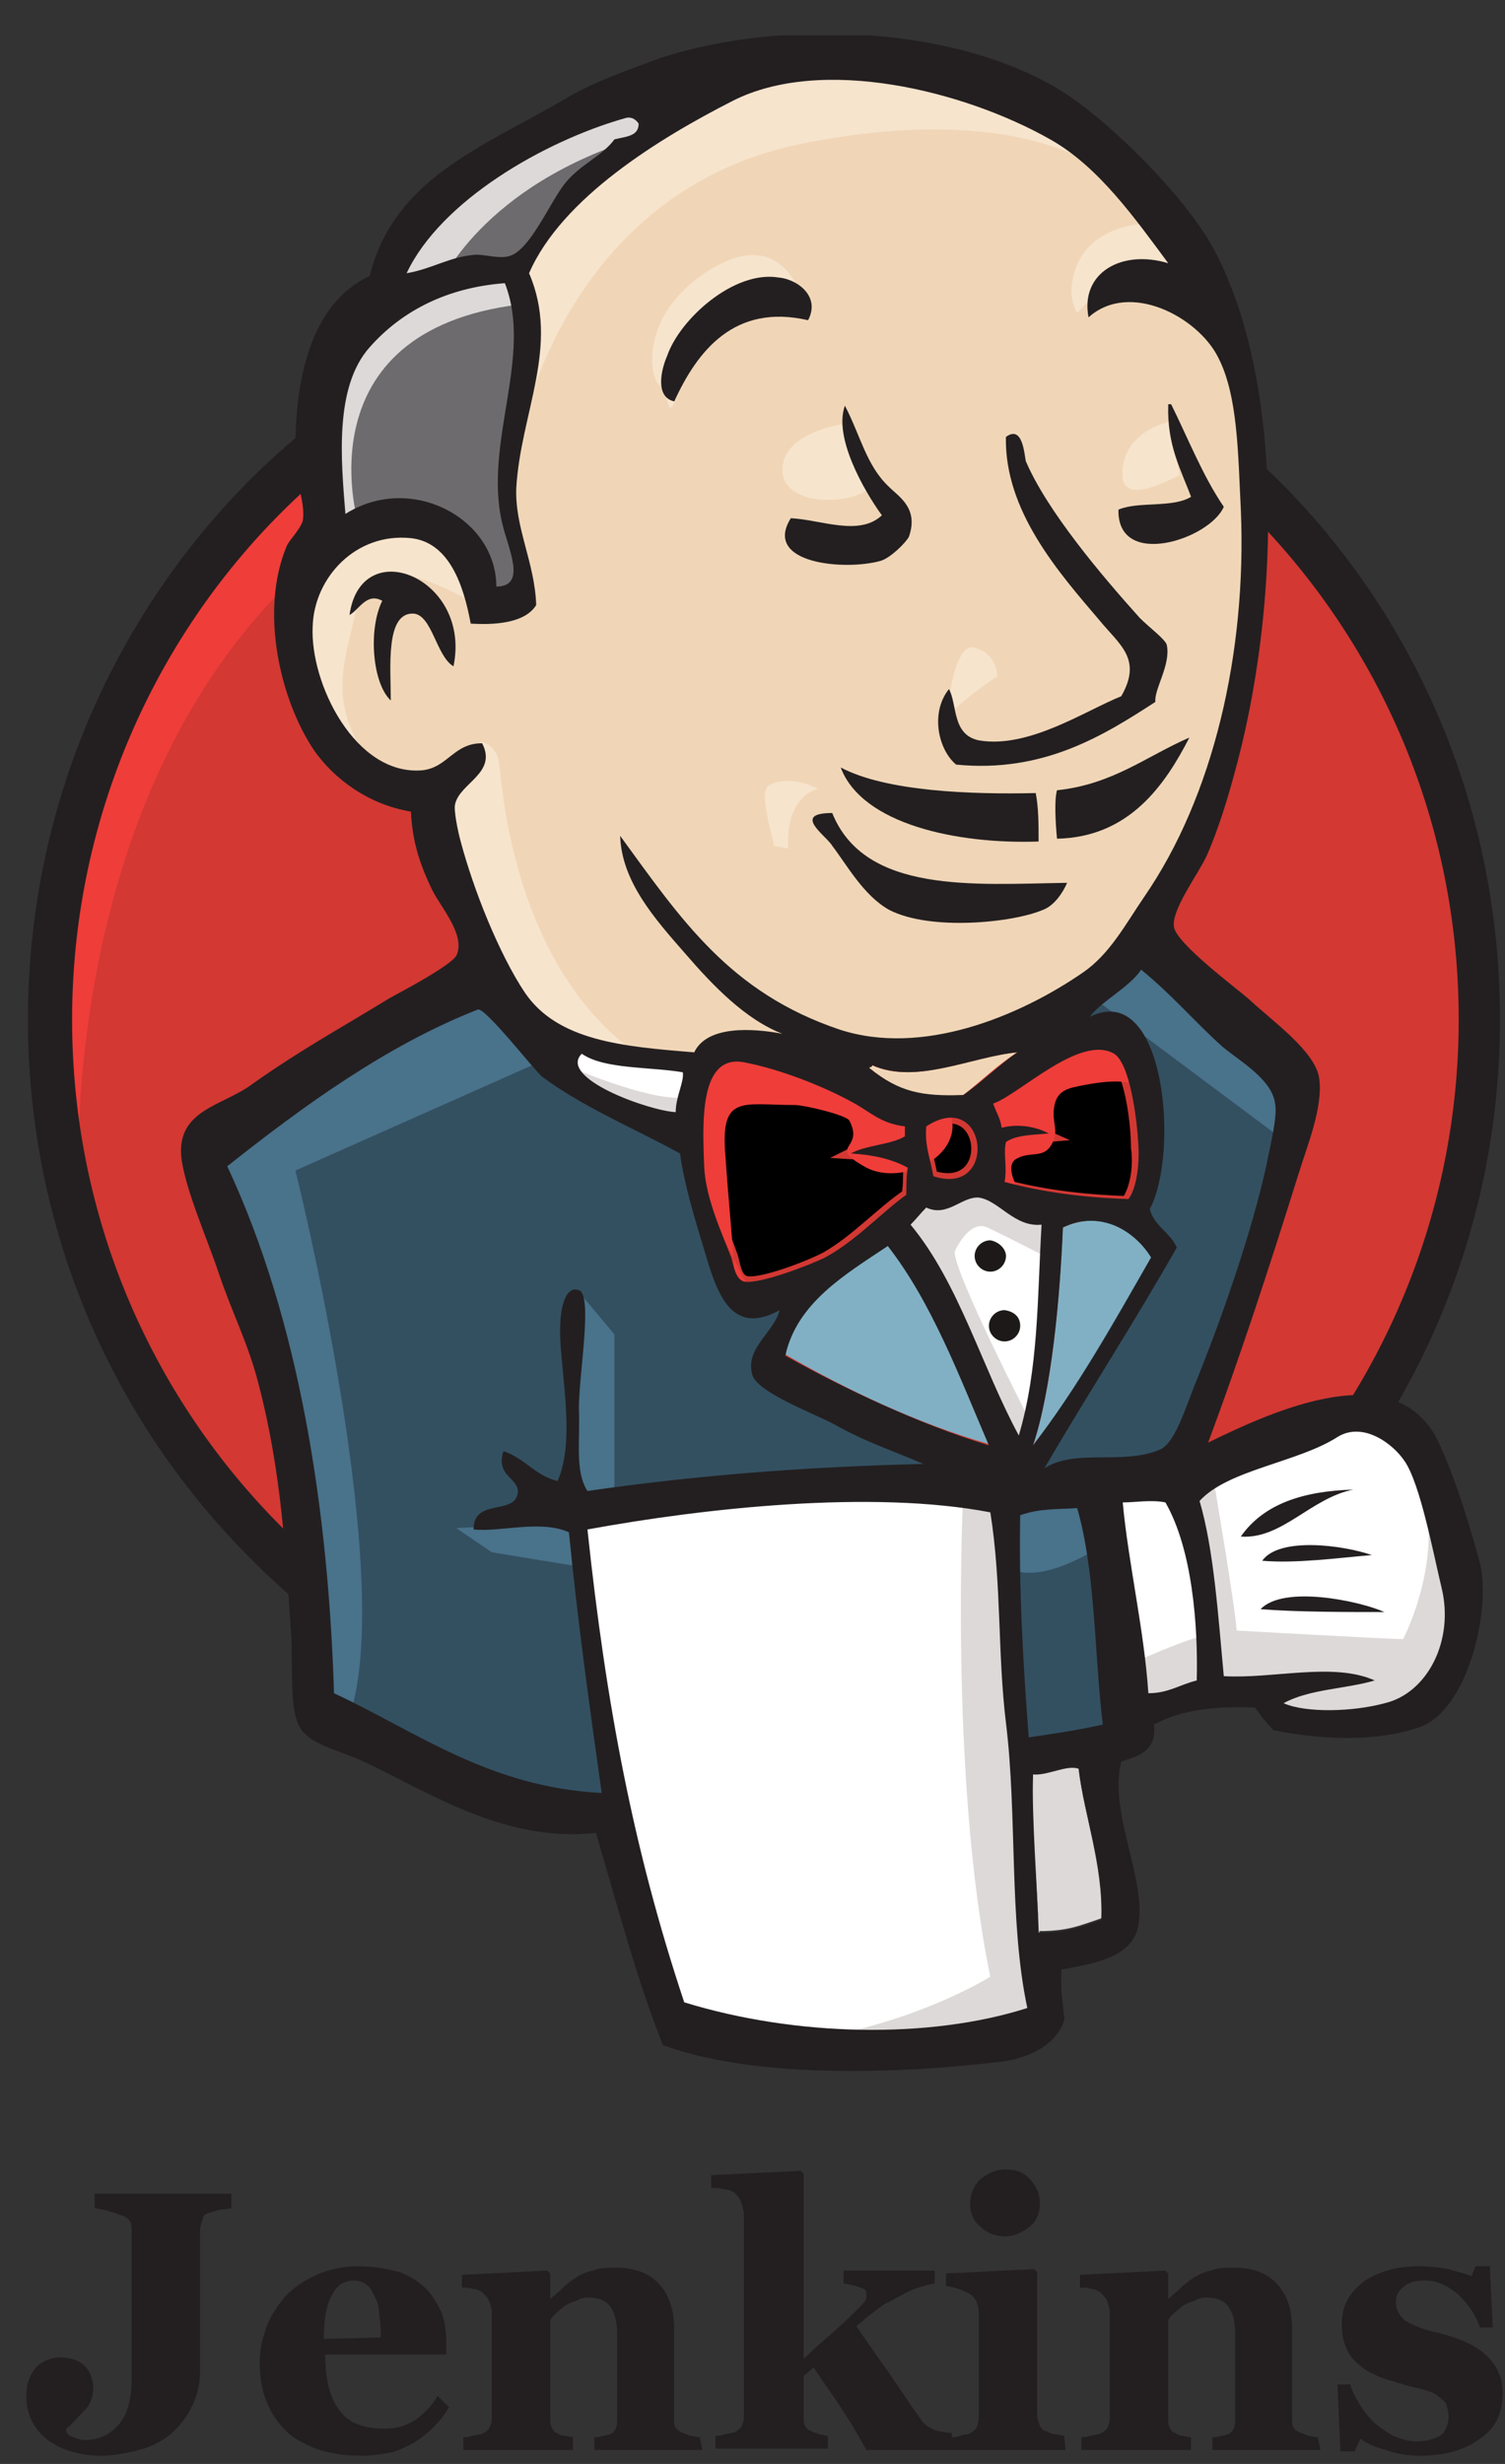
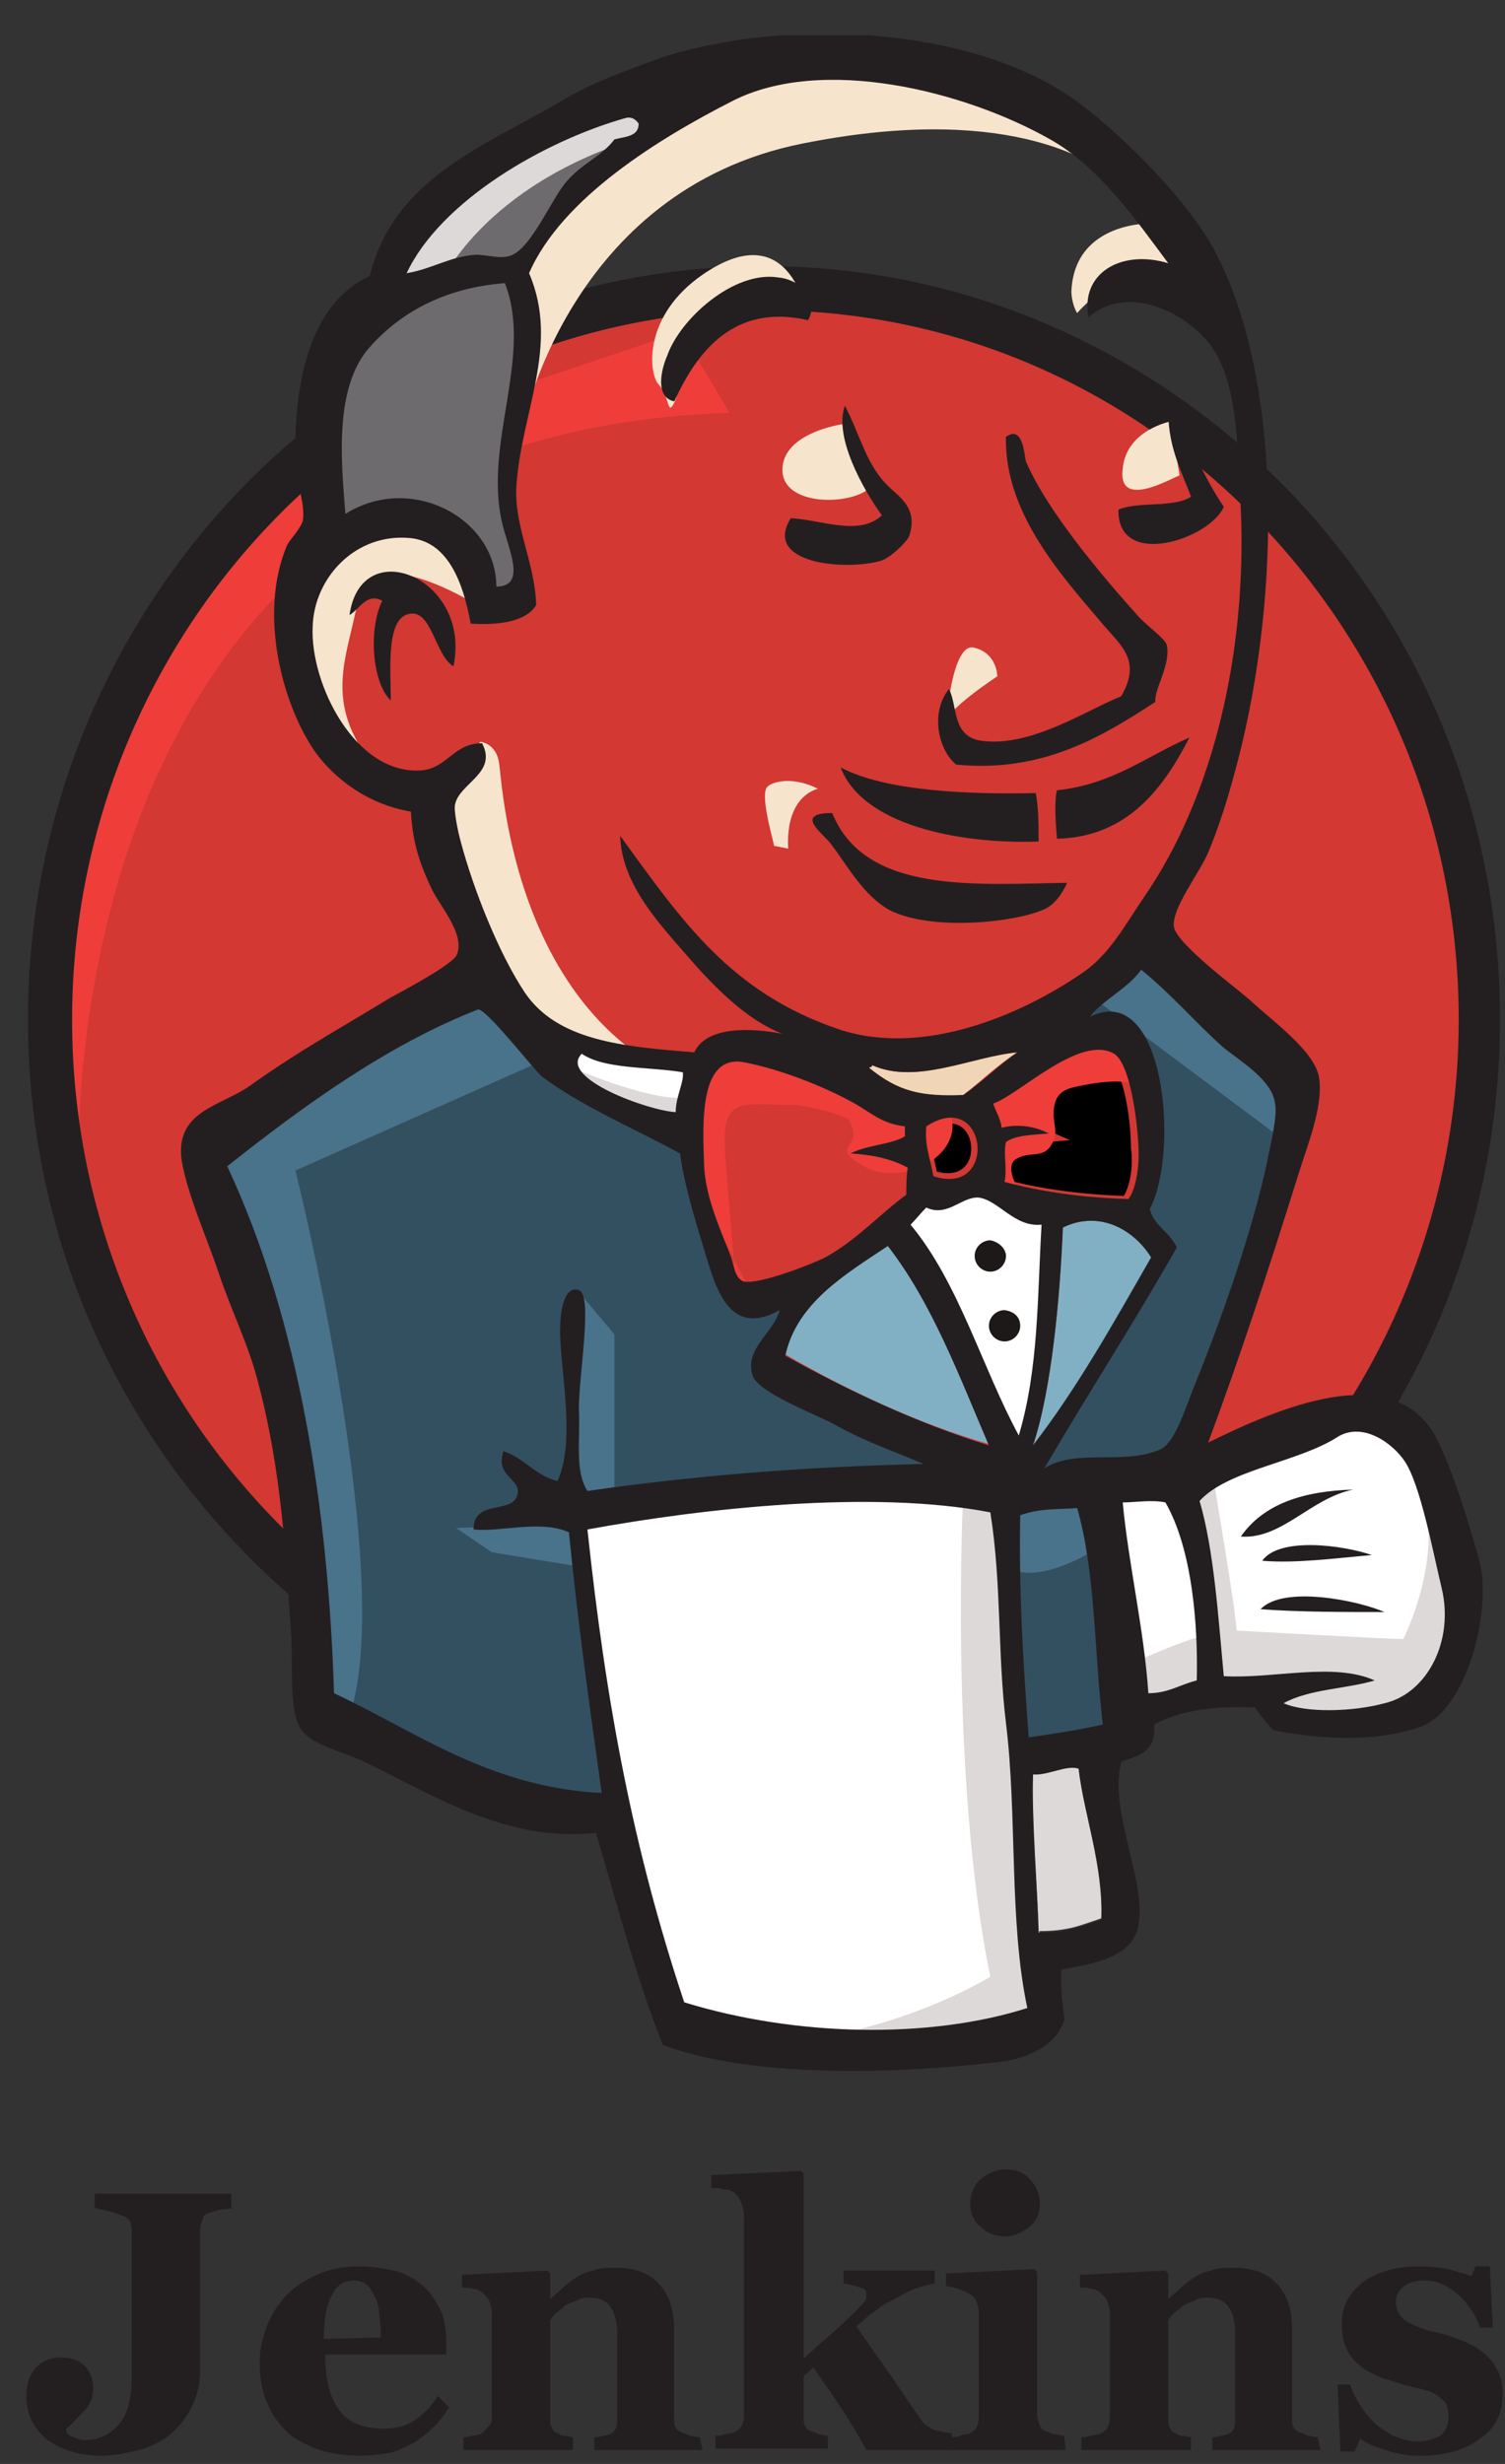
<svg xmlns="http://www.w3.org/2000/svg" width="33" height="54" viewBox="0 0 33 54" fill="none">
  <rect x="0" y="0" width="33" height="54" fill="#333333" stroke="none" />
  <g clip-path="url(#clip0_466_14872)">
    <path d="M32.45 22.282C32.45 31.116 25.426 38.296 16.779 38.296C8.133 38.296 1.109 31.147 1.109 22.282C1.109 13.417 8.133 6.269 16.779 6.269C25.426 6.269 32.45 13.448 32.45 22.282Z" fill="#D33833" />
    <path d="M1.733 26.246C1.733 26.246 0.61 9.546 15.999 9.047L14.938 7.267L6.572 10.077L4.168 12.824L2.108 16.819L0.922 21.47L1.265 24.592" fill="#EF3D3A" />
    <path d="M6.045 11.357C3.298 14.166 1.581 18.068 1.581 22.345C1.581 26.652 3.298 30.523 6.045 33.333C8.792 36.142 12.569 37.89 16.783 37.89C20.966 37.89 24.743 36.173 27.521 33.333C30.268 30.523 31.985 26.621 31.985 22.345C31.985 18.037 30.268 14.166 27.521 11.357C24.774 8.548 20.997 6.799 16.783 6.799C12.6 6.799 8.792 8.548 6.045 11.357ZM5.358 34.019C2.424 31.023 0.613 26.902 0.613 22.345C0.613 17.787 2.424 13.667 5.327 10.67C8.261 7.673 12.288 5.832 16.752 5.832C21.215 5.832 25.242 7.705 28.177 10.67C31.111 13.667 32.89 17.787 32.89 22.345C32.89 26.902 31.079 31.023 28.177 34.019C25.242 37.016 21.215 38.858 16.752 38.858C12.319 38.858 8.261 37.016 5.358 34.019Z" fill="#231F20" />
-     <path d="M23.364 22.376L20.961 22.719L17.745 23.094L15.654 23.156L13.625 23.094L12.064 22.626L10.691 21.127L9.629 18.068L9.38 17.413L7.944 16.944L7.132 15.54L6.539 13.573L7.195 11.856L8.755 11.326L10.004 11.919L10.597 13.23L11.315 13.105L11.565 12.793L11.315 11.419L11.253 9.702L11.596 7.299V5.925L12.688 4.177L14.593 2.804L17.933 1.399L21.647 1.93L24.863 4.24L26.361 6.643L27.328 8.36L27.578 12.668L26.829 16.383L25.518 19.66L24.269 21.408" fill="#F0D6B7" />
    <path d="M21.337 32.708L12.815 33.051V34.487L13.533 39.513L13.19 39.919L7.227 37.89L6.822 37.172L6.197 30.398L4.793 26.34L4.48 25.372L9.256 22.095L10.755 21.502L12.066 23.125L13.19 24.124L14.501 24.53L15.094 24.717L15.812 27.838L16.342 28.494L17.716 28.026L16.748 29.899L21.93 32.365L21.337 32.708Z" fill="#335061" />
    <path d="M7.195 11.888L8.756 11.357L10.004 11.95L10.598 13.261L11.316 13.136L11.503 12.418L11.159 11.045L11.503 7.767L11.191 5.988L12.252 4.739L14.562 2.898L13.906 1.992L10.629 3.584L9.255 4.646L8.475 6.3L7.289 7.923L6.945 9.827L7.195 11.888Z" fill="#6D6B6D" />
    <path d="M9.631 6.269C9.631 6.269 10.537 4.052 14.095 2.991C17.654 1.93 14.282 2.211 14.282 2.211L10.412 3.709L8.913 5.207L8.258 6.394L9.631 6.269Z" fill="#DCD9D8" />
-     <path d="M7.851 11.451C7.851 11.451 6.602 7.268 11.378 6.675L11.191 5.957L7.913 6.737L6.945 9.859L7.195 11.888L7.851 11.451Z" fill="#DCD9D8" />
    <path d="M9.758 17.007L10.538 16.258C10.538 16.258 10.882 16.289 10.944 16.726C11.006 17.132 11.194 20.909 13.753 22.938C14.003 23.125 11.849 22.625 11.849 22.625L9.945 19.629" fill="#F7E4CD" />
    <path d="M20.745 15.852C20.745 15.852 20.869 14.041 21.369 14.197C21.868 14.322 21.868 14.822 21.868 14.822C21.868 14.822 20.682 15.602 20.745 15.852Z" fill="#F7E4CD" />
    <path d="M25.676 9.234C25.676 9.234 24.677 9.421 24.615 10.296C24.521 11.169 25.676 10.483 25.863 10.42" fill="#F7E4CD" />
    <path d="M18.467 9.297C18.467 9.297 17.156 9.484 17.156 10.296C17.156 11.107 18.655 11.076 19.06 10.701" fill="#F7E4CD" />
    <path d="M10.351 13.199C10.351 13.199 8.104 11.825 7.854 13.136C7.604 14.447 7.074 15.384 8.197 16.788L7.448 16.539L6.73 14.697L6.48 12.918L7.854 11.482L9.415 11.607L10.32 12.325L10.351 13.199Z" fill="#F7E4CD" />
    <path d="M11.442 9.421C11.442 9.421 12.441 4.177 17.592 3.147C21.806 2.304 24.022 3.334 24.865 4.302C24.865 4.302 21.088 -0.162 17.529 1.181C13.94 2.554 11.318 5.051 11.38 6.675C11.474 9.421 11.442 9.421 11.442 9.421Z" fill="#F7E4CD" />
    <path d="M25.271 4.895C25.271 4.895 23.555 4.833 23.492 6.393C23.492 6.393 23.492 6.643 23.617 6.862C23.617 6.862 24.991 5.301 25.833 6.144" fill="#F7E4CD" />
    <path d="M17.716 7.018C17.716 7.018 17.404 4.646 15.406 6.019C14.095 6.925 14.22 8.173 14.438 8.423C14.688 8.673 14.626 9.141 14.782 8.829C14.969 8.485 14.907 7.424 15.562 7.112C16.186 6.8 17.279 6.456 17.716 7.018Z" fill="#F7E4CD" />
    <path d="M12.097 23.156L6.478 25.653C6.478 25.653 8.788 34.893 7.602 37.765L6.759 37.453L6.697 33.925L5.136 27.245L4.512 25.435L10.349 21.502L12.097 23.156Z" fill="#49728B" />
    <path d="M12.66 28.276L13.472 29.243V32.833H12.535C12.535 32.833 12.41 30.336 12.41 30.024C12.41 29.712 12.535 28.65 12.535 28.65" fill="#49728B" />
    <path d="M12.688 33.364L10.004 33.489L10.784 34.02L12.688 34.332" fill="#49728B" />
    <path d="M21.867 32.77L24.084 32.708L24.614 38.202L22.367 38.514L21.867 32.77Z" fill="#335061" />
    <path d="M22.465 32.771L25.805 32.584C25.805 32.584 27.178 29.119 27.178 28.931C27.178 28.744 28.364 23.906 28.364 23.906L25.68 21.096L25.149 20.628L23.713 22.064V27.62L22.465 32.771Z" fill="#335061" />
    <path d="M23.959 32.333L21.867 32.739L22.179 34.394C22.96 34.737 24.271 33.8 24.271 33.8" fill="#49728B" />
    <path d="M24.023 21.908L28.206 25.03L28.331 23.594L25.178 20.659L24.023 21.908Z" fill="#49728B" />
    <path d="M14.752 44.507L13.503 39.481L12.879 35.767L12.785 33.02L18.373 32.708H21.838L21.526 38.982L22.119 43.852L22.056 44.757L17.499 45.1L14.752 44.507Z" fill="white" />
    <path d="M21.121 32.708C21.121 32.708 20.809 38.92 21.714 43.321C21.714 43.321 19.935 44.445 17.312 44.757L22.338 44.57L22.931 44.226L22.213 34.456L22.026 32.364" fill="#DCD9D8" />
    <path d="M24.71 37.703L27.02 37.047L31.422 36.798L32.077 34.769L30.891 31.241L29.517 31.054L27.645 31.678L25.834 32.584L24.866 32.396L24.117 32.708" fill="white" />
    <path d="M24.68 36.517C24.68 36.517 26.241 35.799 26.459 35.861L25.803 32.583L26.584 32.271C26.584 32.271 27.114 35.393 27.114 35.736C27.114 35.736 30.454 35.923 30.767 35.923C30.767 35.923 31.485 34.55 31.297 33.114L31.953 35.018L32.015 36.08L31.048 37.515L29.986 37.765L28.207 37.703L27.614 36.922L25.523 37.234L24.867 37.484" fill="#DCD9D8" />
    <path d="M22.337 32.271L21.026 28.931L19.652 26.965C19.652 26.965 19.965 26.122 20.37 26.122H21.744L23.055 26.59L22.93 28.806L22.337 32.271Z" fill="white" />
-     <path d="M22.587 31.147C22.587 31.147 20.932 27.932 20.932 27.433C20.932 27.433 21.244 26.715 21.65 26.902C22.056 27.089 22.961 27.558 22.961 27.558V26.434L20.932 26.028L19.559 26.215L21.869 31.678L22.337 31.741" fill="#DCD9D8" />
    <path d="M15.286 23.281L13.631 23.094L12.07 22.626V23.156L12.819 23.999L15.223 25.061" fill="white" />
    <path d="M12.629 23.437C12.629 23.437 14.47 24.218 15.095 24.03L15.157 24.748L13.503 24.405L12.504 23.687L12.629 23.437Z" fill="#DCD9D8" />
    <path d="M24.708 26.34C23.709 26.309 22.772 26.184 21.992 25.966C22.054 25.623 21.93 25.31 22.023 25.092C22.242 24.936 22.616 24.936 22.96 24.905C22.679 24.78 22.242 24.717 21.93 24.78C21.93 24.561 21.805 24.405 21.742 24.249C22.304 24.062 23.646 22.72 24.395 23.157C24.77 23.375 24.926 24.561 24.926 25.154C24.989 25.591 24.895 26.091 24.708 26.34Z" fill="#D33833" />
    <path d="M24.708 26.34C23.709 26.309 22.772 26.184 21.992 25.966C22.054 25.623 21.93 25.31 22.023 25.092C22.242 24.936 22.616 24.936 22.96 24.905C22.679 24.78 22.242 24.717 21.93 24.78C21.93 24.561 21.805 24.405 21.742 24.249C22.304 24.062 23.646 22.72 24.395 23.157C24.77 23.375 24.926 24.561 24.926 25.154C24.989 25.591 24.895 26.091 24.708 26.34Z" fill="black" stroke="#D33833" stroke-width="0.255" />
    <path d="M19.868 24.686C19.868 24.748 19.868 24.842 19.868 24.904C19.556 25.092 19.056 25.092 18.682 25.279C19.181 25.31 19.587 25.435 19.93 25.591C19.93 25.778 19.93 25.997 19.899 26.184C19.306 26.59 18.775 27.183 18.12 27.558C17.777 27.745 16.653 28.182 16.341 28.088C16.153 28.026 16.122 27.807 16.06 27.558C15.904 27.089 15.529 26.309 15.467 25.56C15.435 24.623 15.342 23.094 16.341 23.281C17.152 23.437 18.089 23.812 18.713 24.155C19.088 24.374 19.306 24.623 19.868 24.686Z" fill="#D33833" />
-     <path d="M19.868 24.686C19.868 24.748 19.868 24.842 19.868 24.904C19.556 25.092 19.056 25.092 18.682 25.279C19.181 25.31 19.587 25.435 19.93 25.591C19.93 25.778 19.93 25.997 19.899 26.184C19.306 26.59 18.775 27.183 18.12 27.558C17.777 27.745 16.653 28.182 16.341 28.088C16.153 28.026 16.122 27.807 16.06 27.558C15.904 27.089 15.529 26.309 15.467 25.56C15.435 24.623 15.342 23.094 16.341 23.281C17.152 23.437 18.089 23.812 18.713 24.155C19.088 24.374 19.306 24.623 19.868 24.686Z" fill="black" stroke="#D33833" stroke-width="0.255" />
    <path d="M20.432 25.778C20.338 25.279 20.244 25.123 20.276 24.686C21.649 23.812 21.899 26.247 20.432 25.778Z" fill="#D33833" />
    <path d="M20.432 25.778C20.338 25.279 20.244 25.123 20.276 24.686C21.649 23.812 21.899 26.247 20.432 25.778Z" fill="black" stroke="#D33833" stroke-width="0.255" />
    <path d="M22.398 26.184C22.398 26.184 21.992 25.591 22.273 25.404C22.585 25.217 22.866 25.404 23.053 25.092C23.24 24.78 23.053 24.623 23.116 24.249C23.178 23.874 23.459 23.843 23.771 23.781C24.083 23.718 24.895 23.593 25.02 23.905L24.676 22.844L23.958 22.595L21.711 23.905L21.586 24.561V25.872" fill="#EF3D3A" />
    <path d="M16.127 28.151C16.065 27.214 15.971 26.278 15.909 25.373C15.784 23.968 16.252 24.218 17.438 24.218C17.626 24.218 18.562 24.436 18.625 24.561C18.968 25.217 18.094 25.092 18.999 25.591C19.779 25.997 21.153 25.341 20.841 24.405C20.685 24.186 19.936 24.343 19.686 24.186C19.218 23.937 18.749 23.718 18.281 23.469C17.688 23.156 16.315 22.719 15.69 23.125C14.098 24.218 15.784 26.933 16.346 28.088" fill="#EF3D3A" />
    <path d="M17.719 7.018C16.096 6.643 15.284 7.704 14.785 8.797C14.348 8.703 14.504 8.079 14.629 7.798C14.91 6.986 16.096 5.925 17.064 6.081C17.469 6.112 18 6.487 17.719 7.018Z" fill="#231F20" />
    <path d="M25.616 8.859H25.679C26.053 9.609 26.366 10.42 26.834 11.107C26.522 11.825 24.493 12.48 24.524 11.169C24.961 10.982 25.71 11.138 26.116 10.888C25.897 10.295 25.585 9.765 25.616 8.859Z" fill="#231F20" />
    <path d="M18.526 8.891C18.869 9.546 18.994 10.202 19.493 10.67C19.712 10.889 20.149 11.138 19.93 11.763C19.868 11.887 19.525 12.231 19.306 12.293C18.526 12.512 16.715 12.356 17.34 11.357C17.995 11.388 18.838 11.763 19.337 11.294C18.931 10.733 18.276 9.578 18.526 8.891Z" fill="#231F20" />
    <path d="M25.334 15.383C24.179 16.133 22.868 16.944 20.964 16.757C20.558 16.414 20.402 15.602 20.808 15.102C20.995 15.446 20.87 16.101 21.463 16.226C22.556 16.414 23.804 15.571 24.585 15.259C25.053 14.447 24.553 14.135 24.116 13.604C23.211 12.543 22.025 11.201 22.056 9.577C22.431 9.296 22.462 9.983 22.493 10.108C22.962 11.201 24.148 12.605 24.991 13.542C25.209 13.76 25.552 14.01 25.584 14.135C25.677 14.572 25.303 15.102 25.334 15.383Z" fill="#231F20" />
    <path d="M9.943 14.603C9.568 14.385 9.475 13.479 9.069 13.448C8.444 13.417 8.569 14.634 8.569 15.352C8.164 14.978 8.07 13.791 8.382 13.167C8.039 12.98 7.883 13.354 7.664 13.479C7.914 11.669 10.349 12.668 9.943 14.603Z" fill="#231F20" />
    <path d="M26.08 16.164C25.549 17.194 24.769 18.349 23.177 18.381C23.145 18.037 23.114 17.538 23.177 17.319C24.394 17.194 25.143 16.57 26.08 16.164Z" fill="#231F20" />
    <path d="M18.434 16.82C19.433 17.35 21.305 17.413 22.71 17.381C22.773 17.694 22.773 18.068 22.773 18.443C20.993 18.505 18.902 18.068 18.434 16.82Z" fill="#231F20" />
    <path d="M18.248 17.818C18.966 19.597 21.369 19.379 23.398 19.348C23.305 19.566 23.117 19.847 22.868 19.941C22.212 20.222 20.402 20.409 19.497 19.941C18.935 19.629 18.56 18.942 18.248 18.536C18.123 18.318 17.343 17.818 18.248 17.818Z" fill="#231F20" />
    <path d="M25.239 27.558C24.428 28.962 23.616 30.429 22.648 31.678C23.054 30.492 23.241 28.463 23.304 26.902C24.147 26.496 24.896 26.996 25.239 27.558Z" fill="#81B0C4" />
    <path d="M29.673 32.646C28.737 32.833 28.112 33.738 27.207 33.676C27.706 32.958 28.581 32.677 29.673 32.646Z" fill="#231F20" />
    <path d="M30.079 34.081C29.33 34.144 28.425 34.269 27.676 34.206C28.05 33.676 29.455 33.863 30.079 34.081Z" fill="#231F20" />
    <path d="M30.356 35.33C29.514 35.33 28.452 35.33 27.641 35.267C28.14 34.737 29.794 35.08 30.356 35.33Z" fill="#231F20" />
    <path d="M23.65 38.733C23.775 39.794 24.181 40.855 24.15 42.041C23.681 42.197 23.432 42.322 22.776 42.322C22.745 41.323 22.589 39.825 22.651 38.857C22.963 38.92 23.401 38.67 23.65 38.733Z" fill="#DCD9D8" />
    <path d="M22.305 23.063C21.868 23.344 21.525 23.687 21.119 23.999C20.214 24.062 19.714 23.937 19.059 23.406C19.059 23.375 19.121 23.375 19.121 23.344C20.089 23.781 21.306 23.156 22.305 23.063Z" fill="#F0D6B7" />
    <path d="M17.215 29.681C17.496 28.526 18.526 27.933 19.462 27.277C20.43 28.526 21.023 30.118 21.679 31.647C20.149 31.21 18.557 30.461 17.215 29.681Z" fill="#81B0C4" />
    <path d="M22.651 38.889C22.62 39.825 22.745 41.355 22.776 42.354C23.4 42.354 23.681 42.229 24.149 42.073C24.212 40.918 23.775 39.825 23.65 38.764C23.4 38.67 22.963 38.92 22.651 38.889ZM12.881 33.52C13.286 37.328 13.88 40.512 15.003 43.883C17.438 44.633 20.372 44.695 22.526 44.008C22.12 42.104 22.308 39.794 22.058 37.765C21.871 36.236 21.964 34.706 21.715 33.145C19.124 32.646 15.44 33.051 12.881 33.52ZM22.37 33.208C22.339 34.831 22.433 36.454 22.557 38.077C23.182 37.984 23.619 37.921 24.181 37.796C23.993 36.236 24.024 34.456 23.619 33.051C23.213 33.083 22.807 33.051 22.37 33.208ZM25.554 32.927C25.242 32.864 24.898 32.927 24.618 32.927C24.742 34.269 25.086 35.705 25.18 37.109C25.616 37.109 25.866 36.922 26.241 36.829C26.272 35.642 26.147 33.957 25.554 32.927ZM30.361 37.328C31.298 37.109 31.891 35.955 31.61 34.8C31.422 34.019 31.142 32.521 30.798 32.021C30.549 31.647 29.893 31.147 29.331 31.491C28.457 32.053 26.927 32.209 26.303 32.895C26.615 33.957 26.709 35.393 26.834 36.735C27.926 36.797 29.238 36.423 30.143 36.829C29.518 37.016 28.707 37.016 28.145 37.328C28.644 37.547 29.674 37.515 30.361 37.328ZM21.683 31.678C21.028 30.148 20.435 28.556 19.467 27.308C18.531 27.932 17.469 28.556 17.22 29.712C18.562 30.461 20.154 31.21 21.683 31.678ZM23.306 26.902C23.244 28.432 23.057 30.461 22.651 31.678C23.619 30.43 24.43 28.994 25.242 27.558C24.898 26.996 24.149 26.496 23.306 26.902ZM21.465 26.247C21.09 26.215 20.778 26.684 20.31 26.465C20.185 26.59 20.091 26.715 19.966 26.84C21.028 28.119 21.527 29.961 22.339 31.46C22.776 29.992 22.745 28.432 22.838 26.84C22.245 26.902 21.902 26.309 21.465 26.247ZM20.31 24.686C20.279 25.123 20.372 25.279 20.466 25.778C21.902 26.247 21.652 23.812 20.31 24.686ZM18.687 24.155C18.062 23.812 17.126 23.437 16.314 23.281C15.315 23.094 15.409 24.655 15.44 25.56C15.472 26.278 15.846 27.058 16.033 27.558C16.096 27.776 16.127 28.026 16.314 28.088C16.658 28.151 17.781 27.714 18.094 27.558C18.78 27.183 19.311 26.59 19.873 26.184C19.873 25.997 19.873 25.778 19.904 25.591C19.561 25.404 19.155 25.31 18.655 25.279C18.999 25.092 19.529 25.092 19.842 24.904C19.842 24.842 19.842 24.748 19.842 24.686C19.311 24.623 19.093 24.374 18.687 24.155ZM12.756 23.094C12.225 23.625 14.223 24.343 14.816 24.374C14.816 24.03 15.003 23.718 14.972 23.5C14.223 23.375 13.255 23.437 12.756 23.094ZM19.124 23.344C19.124 23.406 19.061 23.375 19.061 23.406C19.717 23.937 20.216 24.03 21.122 23.999C21.527 23.718 21.902 23.344 22.308 23.063C21.309 23.156 20.091 23.781 19.124 23.344ZM24.961 25.092C24.93 24.498 24.774 23.312 24.43 23.094C23.681 22.657 22.339 23.999 21.777 24.186C21.839 24.374 21.933 24.498 21.964 24.717C22.308 24.623 22.713 24.686 22.994 24.842C22.651 24.873 22.276 24.873 22.058 25.029C21.995 25.279 22.089 25.591 22.027 25.903C22.838 26.122 23.744 26.247 24.742 26.278C24.898 26.09 24.992 25.591 24.961 25.092ZM11.882 23.593C11.726 23.468 10.633 22.064 10.477 22.126C8.479 22.907 6.638 24.249 4.983 25.56C6.575 28.962 7.199 33.114 7.324 37.109C9.135 37.952 10.727 39.17 13.193 39.295C12.912 37.297 12.662 35.486 12.475 33.582C11.851 33.301 10.976 33.582 10.383 33.52C10.383 32.833 11.257 33.208 11.351 32.739C11.414 32.396 10.852 32.365 11.039 31.803C11.507 31.959 11.726 32.334 12.225 32.459C12.662 31.491 12.225 29.805 12.287 28.994C12.287 28.837 12.35 28.151 12.693 28.276C13.005 28.369 12.693 30.117 12.693 30.866C12.725 31.584 12.6 32.24 12.881 32.677C15.253 32.334 17.657 32.146 20.247 32.084C19.686 31.834 18.999 31.616 18.281 31.21C17.875 30.991 16.626 30.523 16.502 30.148C16.314 29.555 16.97 29.212 17.095 28.713C15.909 29.368 15.659 28.088 15.378 27.183C15.128 26.372 14.972 25.747 14.91 25.279C13.88 24.717 12.756 24.249 11.882 23.593ZM23.9 22.282C25.554 21.471 25.866 25.279 25.211 26.496C25.304 26.871 25.648 26.996 25.804 27.339C24.867 28.994 23.868 30.523 22.901 32.178C23.587 31.741 24.618 32.115 25.429 31.772C25.741 31.647 25.96 30.96 26.178 30.398C26.803 28.869 27.458 26.965 27.77 25.529C27.833 25.185 28.02 24.467 27.958 24.186C27.895 23.656 27.177 23.25 26.803 22.938C26.147 22.345 25.71 21.814 25.023 21.252C24.742 21.658 24.149 21.939 23.9 22.282ZM8.105 7.611C7.324 8.485 7.48 10.108 7.574 11.263C9.01 10.358 10.883 11.357 10.883 12.855C11.57 12.855 11.133 12.012 11.008 11.45C10.602 9.702 11.694 7.798 11.07 6.206C9.821 6.3 8.823 6.799 8.105 7.611ZM13.723 2.585C11.944 3.085 9.665 4.396 8.916 5.988C9.478 5.894 9.884 5.613 10.446 5.582C10.664 5.582 10.945 5.676 11.164 5.613C11.632 5.488 12.069 4.396 12.412 3.99C12.756 3.584 13.193 3.428 13.474 3.054C13.723 2.991 14.004 2.991 14.004 2.71C13.942 2.617 13.848 2.554 13.723 2.585ZM23.026 3.054C21.153 1.992 18.031 1.212 16.065 2.211C14.473 3.022 12.319 4.333 11.601 5.988C12.287 7.58 11.414 9.047 11.32 10.701C11.289 11.575 11.726 12.325 11.757 13.261C11.507 13.667 10.82 13.698 10.321 13.667C10.165 12.824 9.853 11.887 9.01 11.794C7.792 11.669 6.887 12.668 6.856 13.729C6.794 14.978 7.792 17.007 9.26 16.882C9.821 16.82 9.946 16.289 10.571 16.289C10.914 16.944 10.071 17.163 9.978 17.631C9.946 17.756 10.04 18.224 10.102 18.443C10.383 19.504 10.945 20.909 11.507 21.752C12.225 22.813 13.661 22.938 15.222 23.063C15.503 22.47 16.502 22.532 17.157 22.657C16.346 22.345 15.627 21.596 15.034 20.909C14.348 20.128 13.63 19.317 13.598 18.318C14.941 20.16 16.002 21.752 18.406 22.563C20.216 23.156 22.339 22.282 23.744 21.315C24.337 20.909 24.68 20.253 25.086 19.66C26.615 17.444 27.333 14.291 27.209 11.201C27.146 9.952 27.146 8.672 26.709 7.83C26.272 6.955 24.774 6.144 23.868 6.955C23.681 5.988 24.586 5.457 25.616 5.769C24.898 4.802 24.087 3.647 23.026 3.054ZM26.491 31.616C27.958 30.898 30.642 29.68 31.547 31.616C31.891 32.334 32.265 33.551 32.453 34.269C32.702 35.299 32.172 37.515 31.11 37.859C30.174 38.171 29.05 38.14 27.926 37.921C27.802 37.796 27.645 37.609 27.521 37.422C26.709 37.391 25.929 37.453 25.304 37.796C25.367 38.389 24.961 38.483 24.586 38.608C24.305 39.732 25.148 41.199 24.961 42.198C24.836 42.916 23.931 43.041 23.275 43.165C23.244 43.571 23.306 43.914 23.338 44.258C23.182 44.82 22.526 45.132 21.871 45.194C19.748 45.444 16.564 45.569 14.535 44.82C13.973 43.415 13.536 41.761 13.068 40.169C11.101 40.387 9.478 39.326 7.98 38.608C7.449 38.358 6.731 38.233 6.544 37.796C6.357 37.391 6.419 36.61 6.388 35.892C6.263 34.019 6.169 32.24 5.67 30.336C5.451 29.462 5.077 28.744 4.796 27.901C4.546 27.152 4.109 26.184 3.984 25.435C3.828 24.311 4.889 24.249 5.545 23.749C6.606 23 7.418 22.563 8.542 21.876C8.885 21.689 9.884 21.159 10.009 20.94C10.227 20.472 9.603 19.816 9.447 19.442C9.166 18.849 9.041 18.38 9.01 17.787C8.073 17.631 7.324 17.069 6.887 16.445C6.169 15.384 5.67 13.417 6.294 11.95C6.357 11.825 6.575 11.607 6.638 11.419C6.7 11.076 6.513 10.608 6.481 10.233C6.419 8.298 6.825 6.643 8.105 6.05C8.635 3.928 10.539 3.241 12.319 2.211C12.974 1.805 13.723 1.555 14.473 1.274C17.22 0.369 21.402 0.556 23.681 2.273C24.649 2.991 26.178 4.521 26.709 5.644C28.176 8.579 28.051 13.448 27.052 17.007C26.927 17.475 26.709 18.193 26.459 18.755C26.272 19.161 25.679 19.941 25.741 20.316C25.804 20.69 27.115 21.658 27.396 21.908C27.895 22.376 28.832 23.031 28.925 23.625C29.019 24.28 28.644 25.154 28.457 25.778C27.802 27.87 27.177 29.774 26.491 31.616Z" fill="#231F20" />
    <path d="M16.814 17.257C16.877 17.163 17.314 16.976 17.938 17.288C17.938 17.288 17.22 17.413 17.282 18.599L16.97 18.537C17.002 18.568 16.658 17.475 16.814 17.257Z" fill="#F7E4CD" />
    <path d="M22.058 27.526C22.058 27.713 21.902 27.87 21.715 27.87C21.527 27.87 21.371 27.713 21.371 27.526C21.371 27.339 21.527 27.183 21.715 27.183C21.902 27.214 22.058 27.37 22.058 27.526Z" fill="#1D1919" />
    <path d="M22.37 29.056C22.37 29.243 22.214 29.399 22.027 29.399C21.84 29.399 21.684 29.243 21.684 29.056C21.684 28.869 21.84 28.713 22.027 28.713C22.245 28.744 22.37 28.869 22.37 29.056Z" fill="#1D1919" />
    <path d="M5.167 48.388C5.073 48.388 4.979 48.419 4.886 48.419C4.823 48.419 4.73 48.451 4.636 48.482C4.511 48.513 4.449 48.544 4.449 48.638C4.418 48.7 4.386 48.794 4.386 48.888V51.978C4.386 52.259 4.324 52.509 4.199 52.758C4.074 53.008 3.918 53.196 3.731 53.352C3.544 53.508 3.294 53.633 3.044 53.695C2.794 53.757 2.513 53.82 2.233 53.82C1.733 53.82 1.359 53.695 1.046 53.476C0.734 53.227 0.578 52.915 0.578 52.509C0.578 52.259 0.641 52.072 0.765 51.916C0.89 51.76 1.109 51.666 1.327 51.666C1.546 51.666 1.733 51.728 1.858 51.853C1.983 51.978 2.045 52.165 2.045 52.353C2.045 52.509 1.983 52.696 1.858 52.821C1.733 52.946 1.608 53.102 1.452 53.227V53.289C1.483 53.352 1.515 53.383 1.608 53.414C1.702 53.445 1.764 53.476 1.858 53.476C2.17 53.476 2.42 53.352 2.607 53.133C2.794 52.915 2.888 52.571 2.888 52.103V48.95C2.888 48.857 2.888 48.763 2.857 48.7C2.826 48.638 2.763 48.576 2.638 48.544C2.576 48.513 2.451 48.482 2.357 48.451C2.233 48.419 2.17 48.419 2.076 48.388V48.076H5.073V48.388H5.167Z" fill="#231F20" />
    <path d="M9.847 52.758C9.753 52.914 9.66 53.039 9.504 53.195C9.379 53.32 9.223 53.445 9.067 53.539C8.879 53.632 8.723 53.726 8.536 53.757C8.349 53.788 8.13 53.82 7.912 53.82C7.506 53.82 7.194 53.757 6.913 53.663C6.632 53.539 6.382 53.414 6.226 53.227C6.039 53.039 5.914 52.821 5.82 52.571C5.727 52.321 5.695 52.04 5.695 51.759C5.695 51.478 5.758 51.229 5.851 50.979C5.945 50.729 6.101 50.511 6.257 50.324C6.444 50.136 6.663 49.98 6.944 49.855C7.225 49.73 7.537 49.668 7.849 49.668C8.224 49.668 8.505 49.73 8.754 49.793C9.004 49.886 9.191 50.011 9.348 50.167C9.504 50.324 9.597 50.511 9.691 50.698C9.753 50.885 9.785 51.104 9.785 51.354V51.603H7.131C7.131 52.134 7.225 52.54 7.443 52.821C7.631 53.102 7.974 53.227 8.442 53.227C8.692 53.227 8.911 53.164 9.098 53.039C9.285 52.914 9.472 52.727 9.597 52.509L9.847 52.758ZM8.349 51.229C8.349 51.073 8.349 50.917 8.317 50.761C8.317 50.604 8.286 50.448 8.224 50.355C8.161 50.23 8.13 50.136 8.036 50.074C7.974 50.011 7.849 49.98 7.756 49.98C7.568 49.98 7.381 50.074 7.287 50.292C7.162 50.48 7.1 50.823 7.1 51.26L8.349 51.229Z" fill="#231F20" />
-     <path d="M15.404 53.695H13.032V53.414C13.094 53.414 13.157 53.414 13.219 53.383C13.282 53.383 13.344 53.351 13.375 53.351C13.438 53.32 13.469 53.289 13.5 53.227C13.531 53.164 13.531 53.102 13.531 52.977V51.135C13.531 50.854 13.469 50.667 13.375 50.542C13.282 50.417 13.126 50.355 12.938 50.355C12.845 50.355 12.751 50.355 12.657 50.417C12.564 50.448 12.47 50.48 12.376 50.542C12.314 50.605 12.252 50.636 12.189 50.698C12.127 50.761 12.095 50.792 12.064 50.854V52.977C12.064 53.071 12.064 53.133 12.095 53.195C12.127 53.258 12.158 53.32 12.22 53.32C12.252 53.351 12.314 53.383 12.376 53.383C12.439 53.383 12.501 53.414 12.564 53.414V53.695H10.16V53.414C10.223 53.414 10.285 53.414 10.347 53.383C10.41 53.383 10.472 53.351 10.535 53.351C10.628 53.32 10.66 53.289 10.722 53.227C10.753 53.164 10.784 53.102 10.784 52.977V50.667C10.784 50.605 10.753 50.511 10.722 50.417C10.691 50.355 10.628 50.292 10.566 50.23C10.504 50.199 10.472 50.167 10.379 50.167C10.316 50.136 10.223 50.136 10.129 50.136V49.855L12.002 49.762L12.064 49.824V50.386C12.127 50.324 12.22 50.261 12.345 50.136C12.439 50.043 12.533 49.98 12.626 49.918C12.72 49.855 12.845 49.793 13.001 49.762C13.157 49.699 13.344 49.699 13.5 49.699C13.937 49.699 14.249 49.824 14.468 50.074C14.686 50.324 14.78 50.636 14.78 51.041V52.977C14.78 53.071 14.78 53.164 14.811 53.195C14.842 53.258 14.905 53.289 14.967 53.32C14.998 53.32 15.061 53.351 15.123 53.383C15.186 53.383 15.248 53.414 15.342 53.414L15.404 53.695Z" fill="#231F20" />
+     <path d="M15.404 53.695H13.032V53.414C13.094 53.414 13.157 53.414 13.219 53.383C13.282 53.383 13.344 53.351 13.375 53.351C13.438 53.32 13.469 53.289 13.5 53.227C13.531 53.164 13.531 53.102 13.531 52.977V51.135C13.531 50.854 13.469 50.667 13.375 50.542C13.282 50.417 13.126 50.355 12.938 50.355C12.845 50.355 12.751 50.355 12.657 50.417C12.564 50.448 12.47 50.48 12.376 50.542C12.314 50.605 12.252 50.636 12.189 50.698C12.127 50.761 12.095 50.792 12.064 50.854V52.977C12.064 53.071 12.064 53.133 12.095 53.195C12.127 53.258 12.158 53.32 12.22 53.32C12.252 53.351 12.314 53.383 12.376 53.383C12.439 53.383 12.501 53.414 12.564 53.414V53.695H10.16V53.414C10.223 53.414 10.285 53.414 10.347 53.383C10.41 53.383 10.472 53.351 10.535 53.351C10.753 53.164 10.784 53.102 10.784 52.977V50.667C10.784 50.605 10.753 50.511 10.722 50.417C10.691 50.355 10.628 50.292 10.566 50.23C10.504 50.199 10.472 50.167 10.379 50.167C10.316 50.136 10.223 50.136 10.129 50.136V49.855L12.002 49.762L12.064 49.824V50.386C12.127 50.324 12.22 50.261 12.345 50.136C12.439 50.043 12.533 49.98 12.626 49.918C12.72 49.855 12.845 49.793 13.001 49.762C13.157 49.699 13.344 49.699 13.5 49.699C13.937 49.699 14.249 49.824 14.468 50.074C14.686 50.324 14.78 50.636 14.78 51.041V52.977C14.78 53.071 14.78 53.164 14.811 53.195C14.842 53.258 14.905 53.289 14.967 53.32C14.998 53.32 15.061 53.351 15.123 53.383C15.186 53.383 15.248 53.414 15.342 53.414L15.404 53.695Z" fill="#231F20" />
    <path d="M20.869 53.695H18.996C18.778 53.289 18.559 52.946 18.372 52.665C18.185 52.384 17.997 52.134 17.841 51.884L17.623 52.072V52.946C17.623 53.039 17.623 53.133 17.654 53.164C17.685 53.227 17.716 53.258 17.81 53.289C17.872 53.32 17.904 53.32 17.966 53.352C18.029 53.352 18.091 53.383 18.153 53.383V53.664H15.687V53.383C15.75 53.383 15.812 53.383 15.875 53.352C15.937 53.352 15.999 53.32 16.062 53.32C16.156 53.289 16.187 53.258 16.249 53.195C16.28 53.133 16.312 53.071 16.312 52.946V48.544C16.312 48.451 16.28 48.357 16.249 48.263C16.218 48.17 16.156 48.107 16.093 48.045C16.031 48.014 15.968 47.983 15.875 47.983C15.781 47.951 15.687 47.951 15.594 47.951V47.67L17.56 47.577L17.623 47.639V51.697C17.81 51.51 18.029 51.322 18.278 51.104C18.528 50.886 18.715 50.698 18.871 50.542C18.965 50.449 18.996 50.386 18.996 50.355C18.996 50.292 18.996 50.292 18.996 50.261C18.996 50.199 18.965 50.167 18.871 50.136C18.778 50.105 18.684 50.074 18.497 50.043V49.762H20.495V50.043C20.214 50.105 20.026 50.167 19.901 50.23C19.777 50.292 19.62 50.386 19.433 50.48C19.308 50.542 19.215 50.636 19.121 50.698C19.027 50.761 18.903 50.886 18.778 50.979C19.027 51.354 19.277 51.697 19.496 52.009C19.714 52.321 19.933 52.665 20.182 53.008C20.245 53.133 20.37 53.195 20.495 53.258C20.619 53.289 20.744 53.32 20.869 53.32V53.632V53.695Z" fill="#231F20" />
    <path d="M23.364 53.695H20.867V53.414C20.93 53.414 20.992 53.414 21.054 53.383C21.117 53.352 21.179 53.352 21.21 53.352C21.304 53.32 21.335 53.289 21.398 53.227C21.429 53.164 21.46 53.102 21.46 52.977V50.667C21.46 50.573 21.429 50.48 21.398 50.417C21.366 50.355 21.304 50.292 21.242 50.261C21.179 50.23 21.117 50.199 21.023 50.167C20.93 50.136 20.836 50.105 20.742 50.105V49.824L22.677 49.73L22.74 49.793V52.914C22.74 53.008 22.771 53.071 22.802 53.164C22.834 53.227 22.896 53.289 22.959 53.289C23.021 53.32 23.083 53.352 23.146 53.352C23.208 53.352 23.271 53.383 23.333 53.383L23.364 53.695ZM22.802 48.295C22.802 48.482 22.74 48.669 22.584 48.794C22.428 48.919 22.241 49.013 22.053 49.013C21.835 49.013 21.647 48.95 21.491 48.794C21.335 48.669 21.273 48.482 21.273 48.295C21.273 48.107 21.335 47.92 21.491 47.764C21.647 47.639 21.835 47.545 22.053 47.545C22.272 47.545 22.459 47.608 22.584 47.764C22.74 47.92 22.802 48.107 22.802 48.295Z" fill="#231F20" />
    <path d="M28.955 53.695H26.583V53.414C26.645 53.414 26.708 53.414 26.77 53.383C26.832 53.383 26.895 53.351 26.926 53.351C26.988 53.32 27.02 53.289 27.051 53.227C27.082 53.164 27.082 53.102 27.082 52.977V51.135C27.082 50.854 27.02 50.667 26.926 50.542C26.832 50.417 26.676 50.355 26.489 50.355C26.395 50.355 26.302 50.355 26.208 50.417C26.114 50.448 26.021 50.48 25.927 50.542C25.865 50.605 25.802 50.636 25.74 50.698C25.677 50.761 25.646 50.792 25.615 50.854V52.977C25.615 53.071 25.615 53.133 25.646 53.195C25.677 53.258 25.709 53.32 25.771 53.32C25.802 53.351 25.865 53.383 25.927 53.383C25.99 53.383 26.052 53.414 26.114 53.414V53.695H23.711V53.414C23.773 53.414 23.836 53.414 23.898 53.383C23.961 53.383 24.023 53.351 24.085 53.351C24.179 53.32 24.21 53.289 24.273 53.227C24.304 53.164 24.335 53.102 24.335 52.977V50.667C24.335 50.605 24.304 50.511 24.273 50.417C24.242 50.355 24.179 50.292 24.117 50.23C24.054 50.199 24.023 50.167 23.929 50.167C23.867 50.136 23.773 50.136 23.68 50.136V49.855L25.553 49.762L25.615 49.824V50.386C25.677 50.324 25.771 50.261 25.896 50.136C25.99 50.043 26.083 49.98 26.177 49.918C26.271 49.855 26.395 49.793 26.552 49.762C26.708 49.699 26.895 49.699 27.051 49.699C27.488 49.699 27.8 49.824 28.019 50.074C28.237 50.324 28.331 50.636 28.331 51.041V52.977C28.331 53.071 28.331 53.164 28.362 53.195C28.393 53.258 28.456 53.289 28.518 53.32C28.549 53.32 28.612 53.351 28.674 53.383C28.737 53.383 28.799 53.414 28.893 53.414L28.955 53.695Z" fill="#231F20" />
    <path d="M31.139 53.82C30.889 53.82 30.639 53.788 30.389 53.695C30.14 53.632 29.952 53.539 29.828 53.445L29.703 53.726H29.391L29.328 52.259H29.609C29.64 52.384 29.703 52.509 29.796 52.665C29.89 52.821 29.984 52.946 30.108 53.07C30.233 53.195 30.389 53.289 30.546 53.383C30.702 53.445 30.889 53.508 31.045 53.508C31.295 53.508 31.451 53.445 31.576 53.383C31.701 53.289 31.763 53.133 31.763 52.946C31.763 52.852 31.732 52.758 31.701 52.665C31.638 52.602 31.576 52.54 31.482 52.477C31.388 52.415 31.264 52.384 31.139 52.352C31.014 52.321 30.858 52.29 30.67 52.228C30.483 52.165 30.327 52.134 30.202 52.072C30.077 52.009 29.921 51.947 29.796 51.822C29.672 51.728 29.578 51.603 29.515 51.447C29.453 51.322 29.422 51.135 29.422 50.917C29.422 50.542 29.578 50.261 29.89 50.011C30.202 49.793 30.608 49.668 31.107 49.668C31.357 49.668 31.576 49.699 31.763 49.73C31.95 49.793 32.138 49.824 32.262 49.886L32.356 49.668H32.668L32.731 51.01H32.45C32.356 50.729 32.2 50.511 31.981 50.292C31.763 50.105 31.513 49.98 31.264 49.98C31.076 49.98 30.889 50.011 30.795 50.105C30.67 50.199 30.608 50.292 30.608 50.448C30.608 50.636 30.702 50.792 30.858 50.885C31.014 50.979 31.264 51.073 31.576 51.135C32.044 51.26 32.387 51.416 32.606 51.635C32.824 51.853 32.949 52.103 32.949 52.446C32.949 52.883 32.793 53.227 32.45 53.445C32.138 53.695 31.669 53.82 31.139 53.82Z" fill="#231F20" />
  </g>
  <defs>
    <clipPath id="clip0_466_14872">
      <rect width="32.402" height="53.066" fill="white" transform="translate(0.578 0.774)" />
    </clipPath>
  </defs>
</svg>